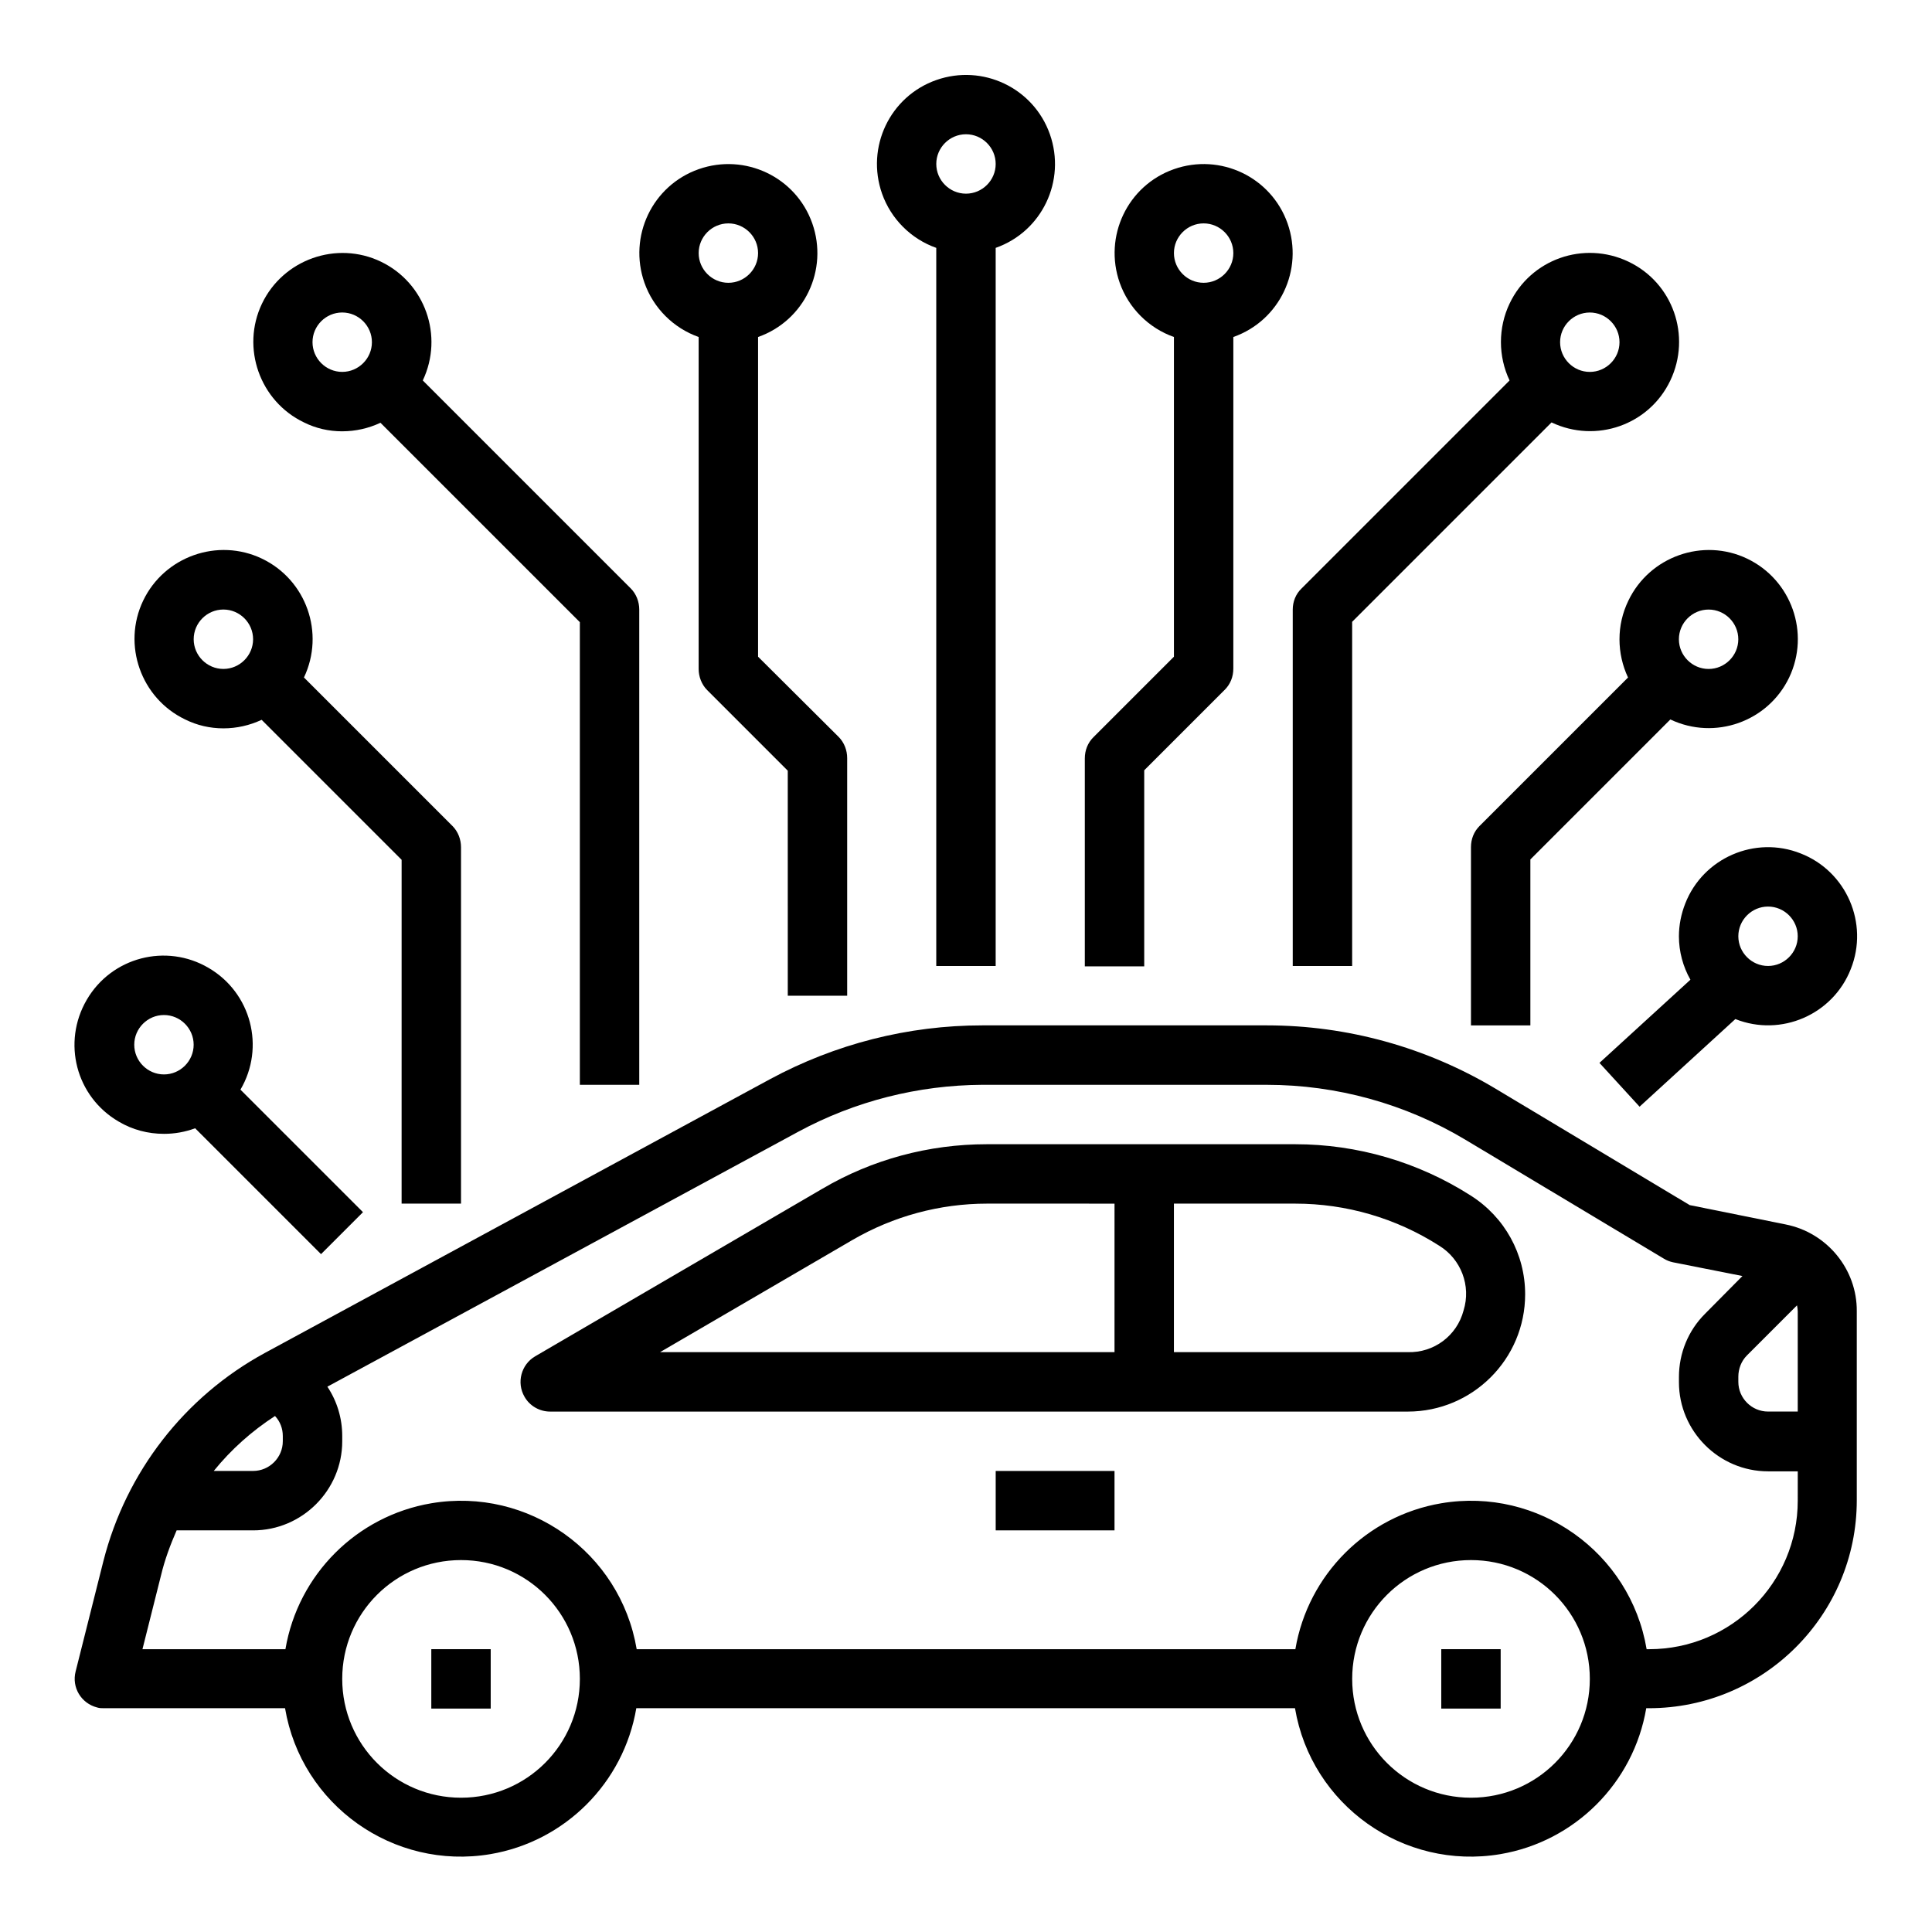
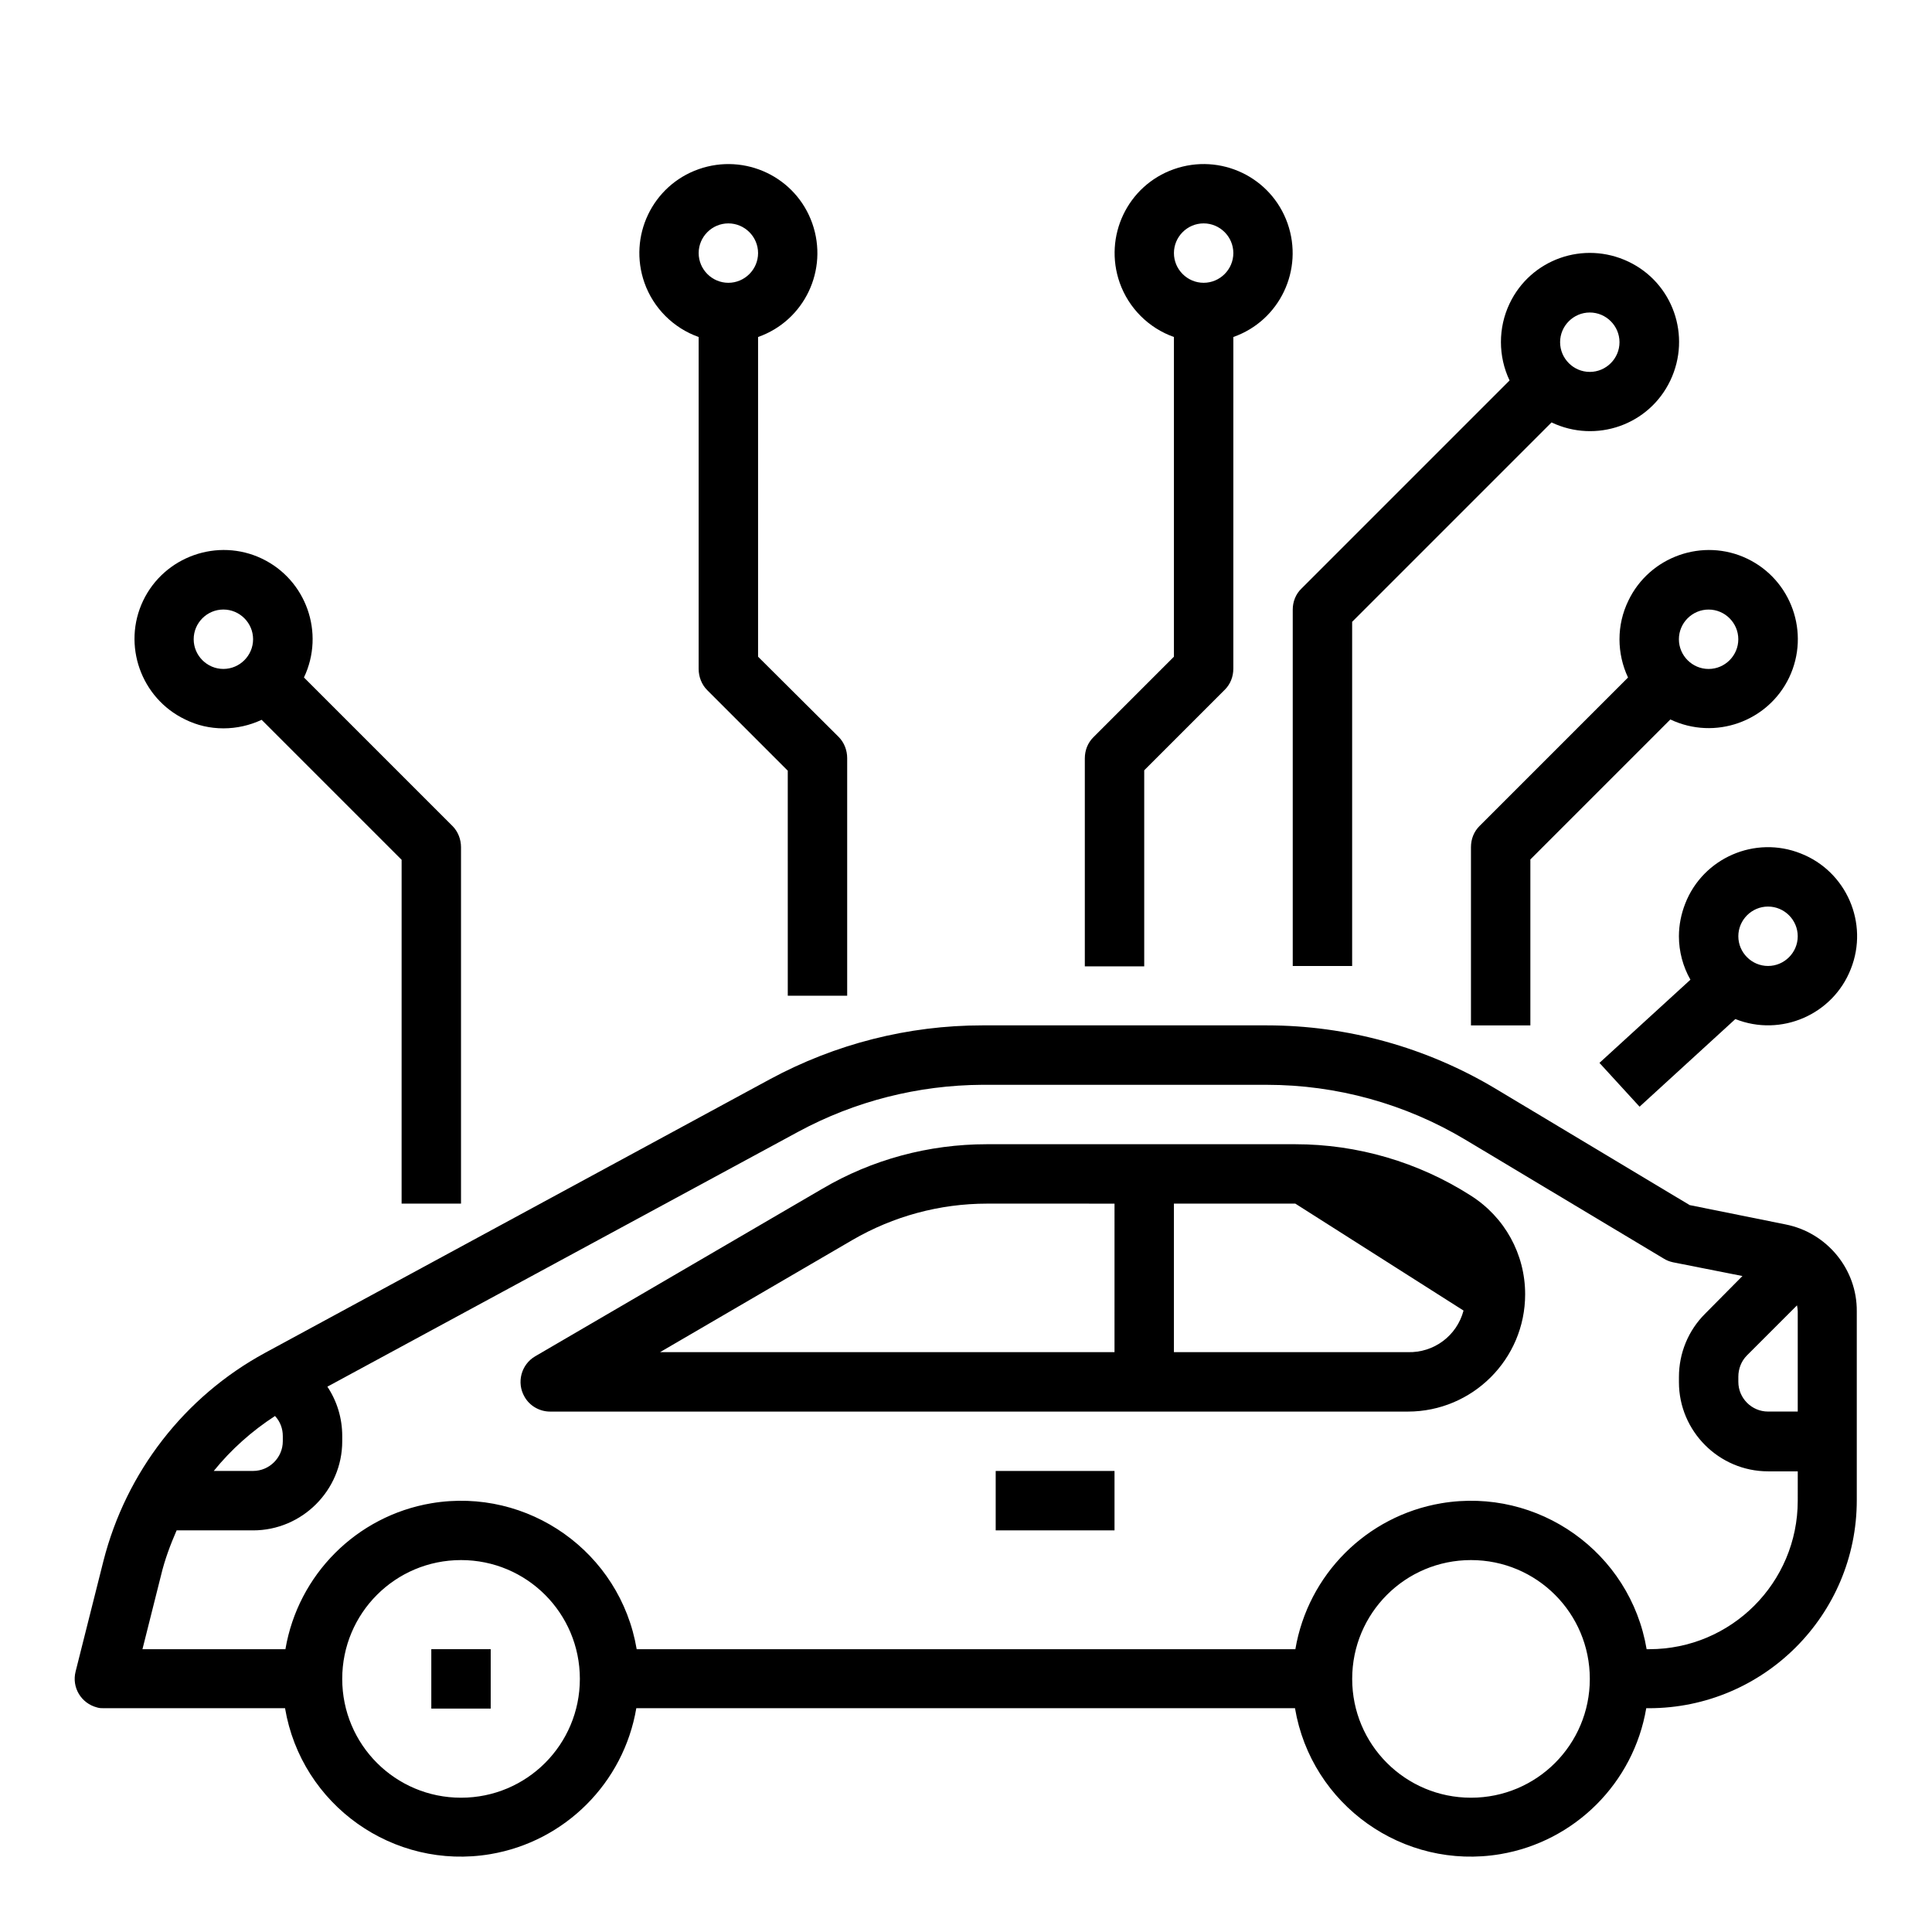
<svg xmlns="http://www.w3.org/2000/svg" fill="#000000" width="800px" height="800px" version="1.1" viewBox="144 144 512 512">
  <g>
    <path d="m258.3 581.05h15.742v15.742h-15.742z" />
-     <path d="m525.95 581.05h15.742v15.742h-15.742z" />
-     <path d="m533.72 460.81c-13.875-8.855-30.012-13.578-46.445-13.578h-81.77c-15.352 0-30.406 4.035-43.59 11.809l-76.062 44.379c-3.738 2.164-5.019 6.988-2.856 10.727 1.379 2.461 4.035 3.938 6.789 3.938h227.3c17.121 0 31.094-13.875 31.094-31.094 0-10.633-5.41-20.473-14.465-26.18zm-94.363 41.527h-120.44l50.973-29.719c10.824-6.297 23.125-9.645 35.719-9.645l33.75 0.004zm92.496-11.023c-1.77 6.691-7.871 11.219-14.762 11.02h-61.992v-39.359h32.176c13.48 0 26.668 3.836 38.082 11.121 5.809 3.543 8.562 10.629 6.496 17.219z" />
+     <path d="m533.72 460.81c-13.875-8.855-30.012-13.578-46.445-13.578h-81.77c-15.352 0-30.406 4.035-43.59 11.809l-76.062 44.379c-3.738 2.164-5.019 6.988-2.856 10.727 1.379 2.461 4.035 3.938 6.789 3.938h227.3c17.121 0 31.094-13.875 31.094-31.094 0-10.633-5.41-20.473-14.465-26.18zm-94.363 41.527h-120.44l50.973-29.719c10.824-6.297 23.125-9.645 35.719-9.645l33.75 0.004zm92.496-11.023c-1.77 6.691-7.871 11.219-14.762 11.02h-61.992v-39.359h32.176z" />
    <path d="m407.87 533.82h31.488v15.742h-31.488z" />
    <path d="m617.17 468.48-25.387-5.117-51.363-30.801c-18.402-11.02-39.359-16.828-60.715-16.828h-75.375c-19.68 0-38.965 4.922-56.285 14.27l-133.82 72.523c-21.352 11.609-36.801 31.586-42.805 55.105l-7.379 29.324c-1.082 4.231 1.477 8.461 5.707 9.543 0.59 0.195 1.277 0.195 1.871 0.195h47.922c4.328 25.684 28.734 43 54.414 38.672 19.777-3.344 35.324-18.895 38.672-38.672h174.56c4.328 25.684 28.734 43 54.414 38.672 19.777-3.344 35.324-18.895 38.672-38.672h0.688c30.406 0 55.105-24.699 55.105-55.105v-50.086c0.098-11.117-7.875-20.859-18.895-23.023zm-400.29 50.773c1.379 1.477 2.066 3.344 2.066 5.312v1.379c0 4.328-3.543 7.871-7.871 7.871l-10.43 0.004c4.625-5.707 10.035-10.531 16.234-14.566zm49.301 101.16c-17.418 0-31.488-14.07-31.488-31.488s14.07-31.488 31.488-31.488 31.488 14.07 31.488 31.488-14.074 31.488-31.488 31.488zm267.65 0c-17.418 0-31.488-14.07-31.488-31.488s14.07-31.488 31.488-31.488 31.488 14.07 31.488 31.488-14.074 31.488-31.488 31.488zm86.59-78.719c0 21.746-17.613 39.359-39.359 39.359h-0.688c-4.328-25.684-28.734-43-54.414-38.672-19.777 3.344-35.324 18.895-38.672 38.672h-174.56c-4.328-25.684-28.734-43-54.414-38.672-19.777 3.344-35.324 18.895-38.672 38.672h-37.887l4.922-19.582c0.984-4.133 2.461-8.07 4.133-11.906h20.27c12.988 0 23.617-10.629 23.617-23.617v-1.379c0-4.723-1.379-9.25-3.938-13.086l124.87-67.602c14.957-8.07 31.684-12.301 48.707-12.398l75.375 0.004c18.5 0 36.703 5.019 52.645 14.562l52.547 31.488c0.789 0.492 1.574 0.789 2.461 0.984l18.402 3.641-9.941 10.035c-4.43 4.43-6.887 10.43-6.887 16.727v1.379c0 12.988 10.629 23.617 23.617 23.617h7.871zm0-23.617h-7.871c-4.328 0-7.871-3.543-7.871-7.871v-1.379c0-2.066 0.789-4.133 2.262-5.609l13.285-13.285c0.098 0.492 0.195 1.082 0.195 1.574z" />
-     <path d="m392.12 209.69v190.31h15.742l0.004-190.31c12.301-4.328 18.695-17.809 14.367-30.109-4.332-12.301-17.812-18.695-30.113-14.367s-18.695 17.809-14.367 30.109c2.363 6.691 7.676 12.008 14.367 14.367zm7.875-30.109c4.328 0 7.871 3.543 7.871 7.871s-3.543 7.871-7.871 7.871-7.871-3.543-7.871-7.871c-0.004-4.328 3.539-7.871 7.871-7.871z" />
    <path d="m329.15 233.31v87.969c0 2.066 0.789 4.133 2.262 5.609l21.352 21.352 0.004 59.633h15.742v-62.977c0-2.066-0.789-4.133-2.262-5.609l-21.352-21.254v-84.723c12.301-4.328 18.695-17.809 14.367-30.109s-17.809-18.695-30.109-14.367c-12.301 4.328-18.699 17.809-14.367 30.109 2.359 6.691 7.676 12.004 14.363 14.367zm7.875-30.109c4.328 0 7.871 3.543 7.871 7.871 0 4.328-3.543 7.871-7.871 7.871-4.328 0-7.871-3.543-7.871-7.871-0.004-4.328 3.539-7.871 7.871-7.871z" />
-     <path d="m234.69 258.3c3.543 0 6.988-0.789 10.137-2.262l52.84 52.84v122.61h15.742v-125.95c0-2.066-0.789-4.133-2.262-5.609l-55.105-55.105c5.609-11.809 0.59-25.879-11.121-31.488-11.711-5.609-25.879-0.59-31.488 11.121-5.609 11.711-0.59 25.879 11.121 31.488 3.148 1.574 6.594 2.359 10.137 2.359zm0-31.488c4.328 0 7.871 3.543 7.871 7.871s-3.543 7.871-7.871 7.871-7.871-3.543-7.871-7.871c-0.004-4.328 3.539-7.871 7.871-7.871z" />
    <path d="m203.2 337.02c3.543 0 6.988-0.789 10.137-2.262l37.098 37.098-0.004 91.117h15.742v-94.465c0-2.066-0.789-4.133-2.262-5.609l-39.359-39.359c5.609-11.809 0.59-25.879-11.121-31.488-11.711-5.609-25.879-0.59-31.488 11.121-5.609 11.711-0.59 25.879 11.121 31.488 3.148 1.57 6.594 2.359 10.137 2.359zm0-31.488c4.328 0 7.871 3.543 7.871 7.871s-3.543 7.871-7.871 7.871-7.871-3.543-7.871-7.871c-0.004-4.328 3.539-7.871 7.871-7.871z" />
-     <path d="m187.45 444.48c2.856 0 5.609-0.492 8.266-1.477l33.359 33.359 11.121-11.121-32.473-32.473c6.594-11.219 2.856-25.684-8.461-32.273-11.219-6.594-25.684-2.856-32.273 8.461-6.594 11.316-2.856 25.684 8.461 32.273 3.637 2.168 7.769 3.25 12 3.25zm0-31.488c4.328 0 7.871 3.543 7.871 7.871s-3.543 7.871-7.871 7.871-7.871-3.543-7.871-7.871 3.543-7.871 7.871-7.871z" />
    <path d="m447.23 348.14 21.352-21.352c1.477-1.477 2.262-3.445 2.262-5.609l0.004-87.871c12.301-4.328 18.695-17.809 14.367-30.109-4.332-12.301-17.812-18.699-30.113-14.367-12.301 4.328-18.695 17.809-14.367 30.109 2.363 6.691 7.676 12.004 14.367 14.367v84.723l-21.352 21.352c-1.477 1.477-2.262 3.445-2.262 5.609v55.105h15.742zm15.746-144.94c4.328 0 7.871 3.543 7.871 7.871 0 4.328-3.543 7.871-7.871 7.871-4.328 0-7.871-3.543-7.871-7.871-0.004-4.328 3.539-7.871 7.871-7.871z" />
    <path d="m486.59 305.54v94.465h15.742v-91.219l52.84-52.84c11.809 5.609 25.879 0.688 31.488-11.121 5.609-11.809 0.688-25.879-11.121-31.488-11.809-5.609-25.879-0.688-31.488 11.121-3.051 6.394-3.051 13.973 0 20.367l-55.105 55.105c-1.566 1.477-2.356 3.543-2.356 5.609zm78.723-78.723c4.328 0 7.871 3.543 7.871 7.871s-3.543 7.871-7.871 7.871-7.871-3.543-7.871-7.871c-0.004-4.328 3.539-7.871 7.871-7.871z" />
    <path d="m573.18 313.41c0 3.543 0.789 6.988 2.262 10.137l-39.359 39.359c-1.477 1.477-2.262 3.445-2.262 5.609v47.23h15.742v-43.984l37.098-37.098c11.809 5.609 25.879 0.59 31.488-11.121 5.609-11.809 0.59-25.879-11.121-31.488s-25.879-0.59-31.488 11.121c-1.574 3.246-2.359 6.691-2.359 10.234zm23.617-7.871c4.328 0 7.871 3.543 7.871 7.871s-3.543 7.871-7.871 7.871-7.871-3.543-7.871-7.871c-0.004-4.328 3.539-7.871 7.871-7.871z" />
    <path d="m588.93 392.12c0 4.035 1.082 8.07 3.051 11.512l-24.109 22.043 10.629 11.609 25.387-23.223c12.102 4.82 25.879-1.18 30.602-13.285 4.82-12.102-1.18-25.879-13.285-30.602-12.102-4.82-25.879 1.18-30.602 13.285-1.082 2.758-1.672 5.711-1.672 8.66zm31.488 0c0 4.328-3.543 7.871-7.871 7.871s-7.871-3.543-7.871-7.871 3.543-7.871 7.871-7.871 7.871 3.543 7.871 7.871z" />
  </g>
</svg>